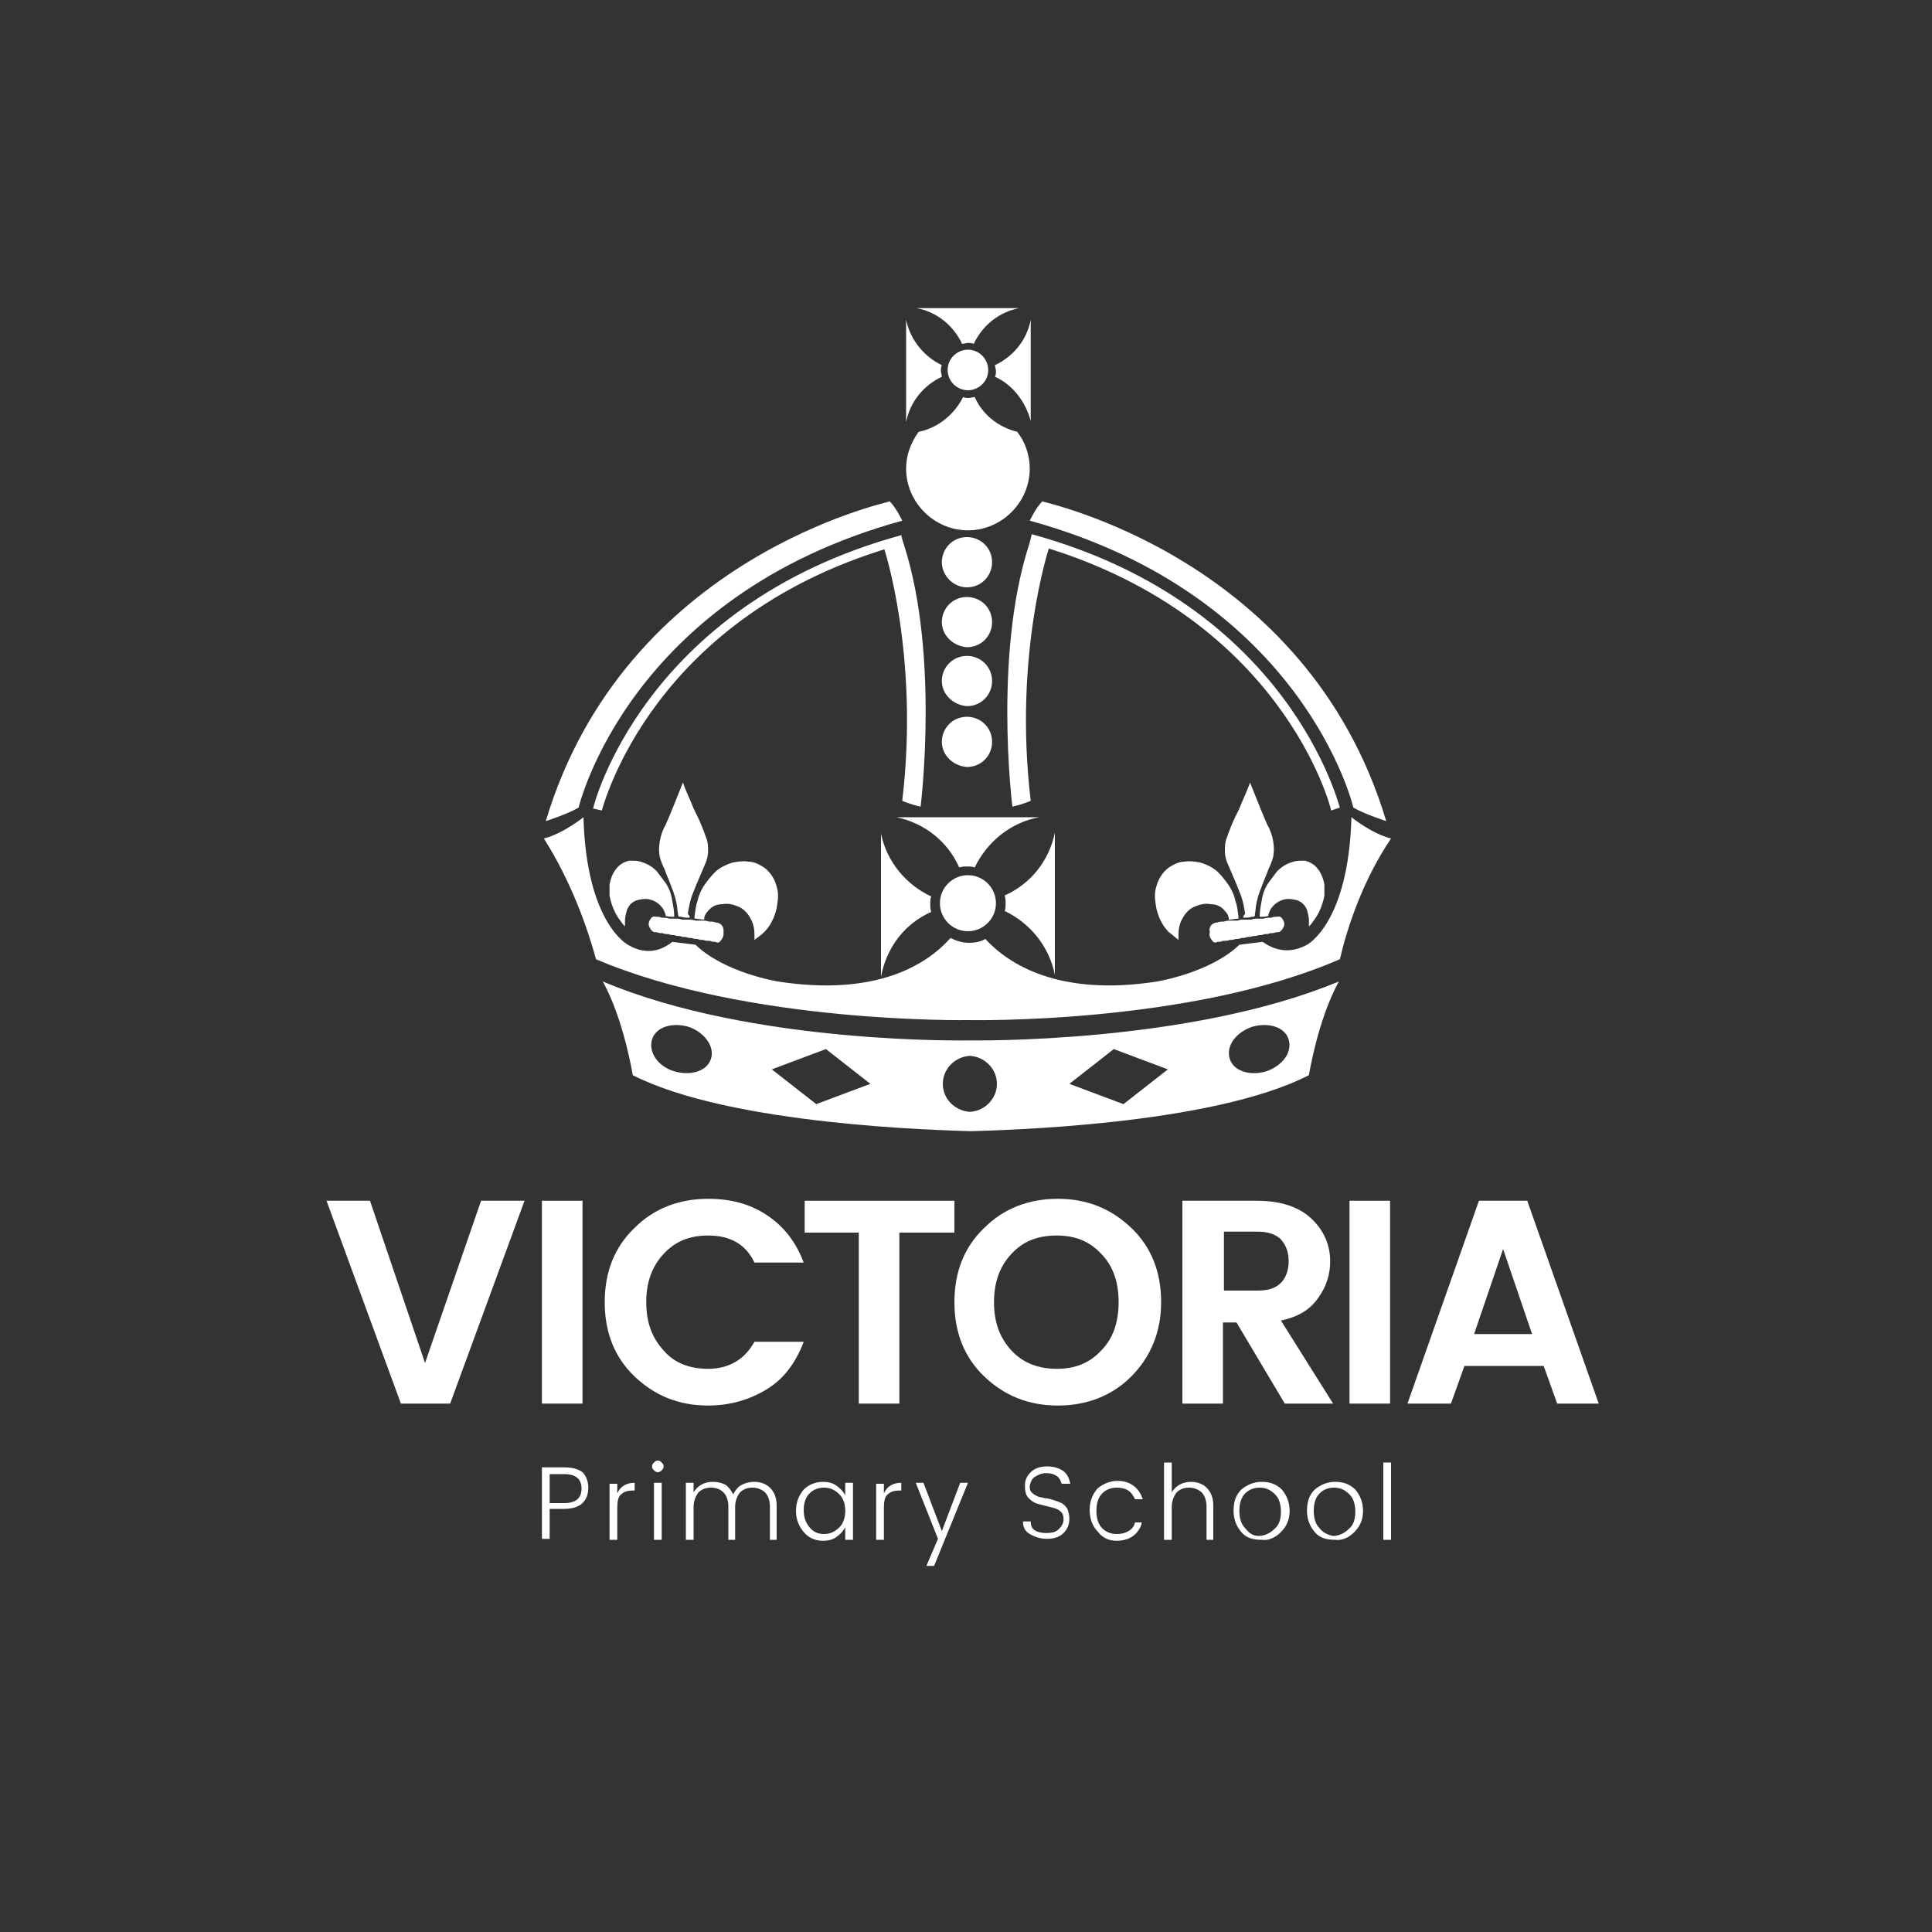
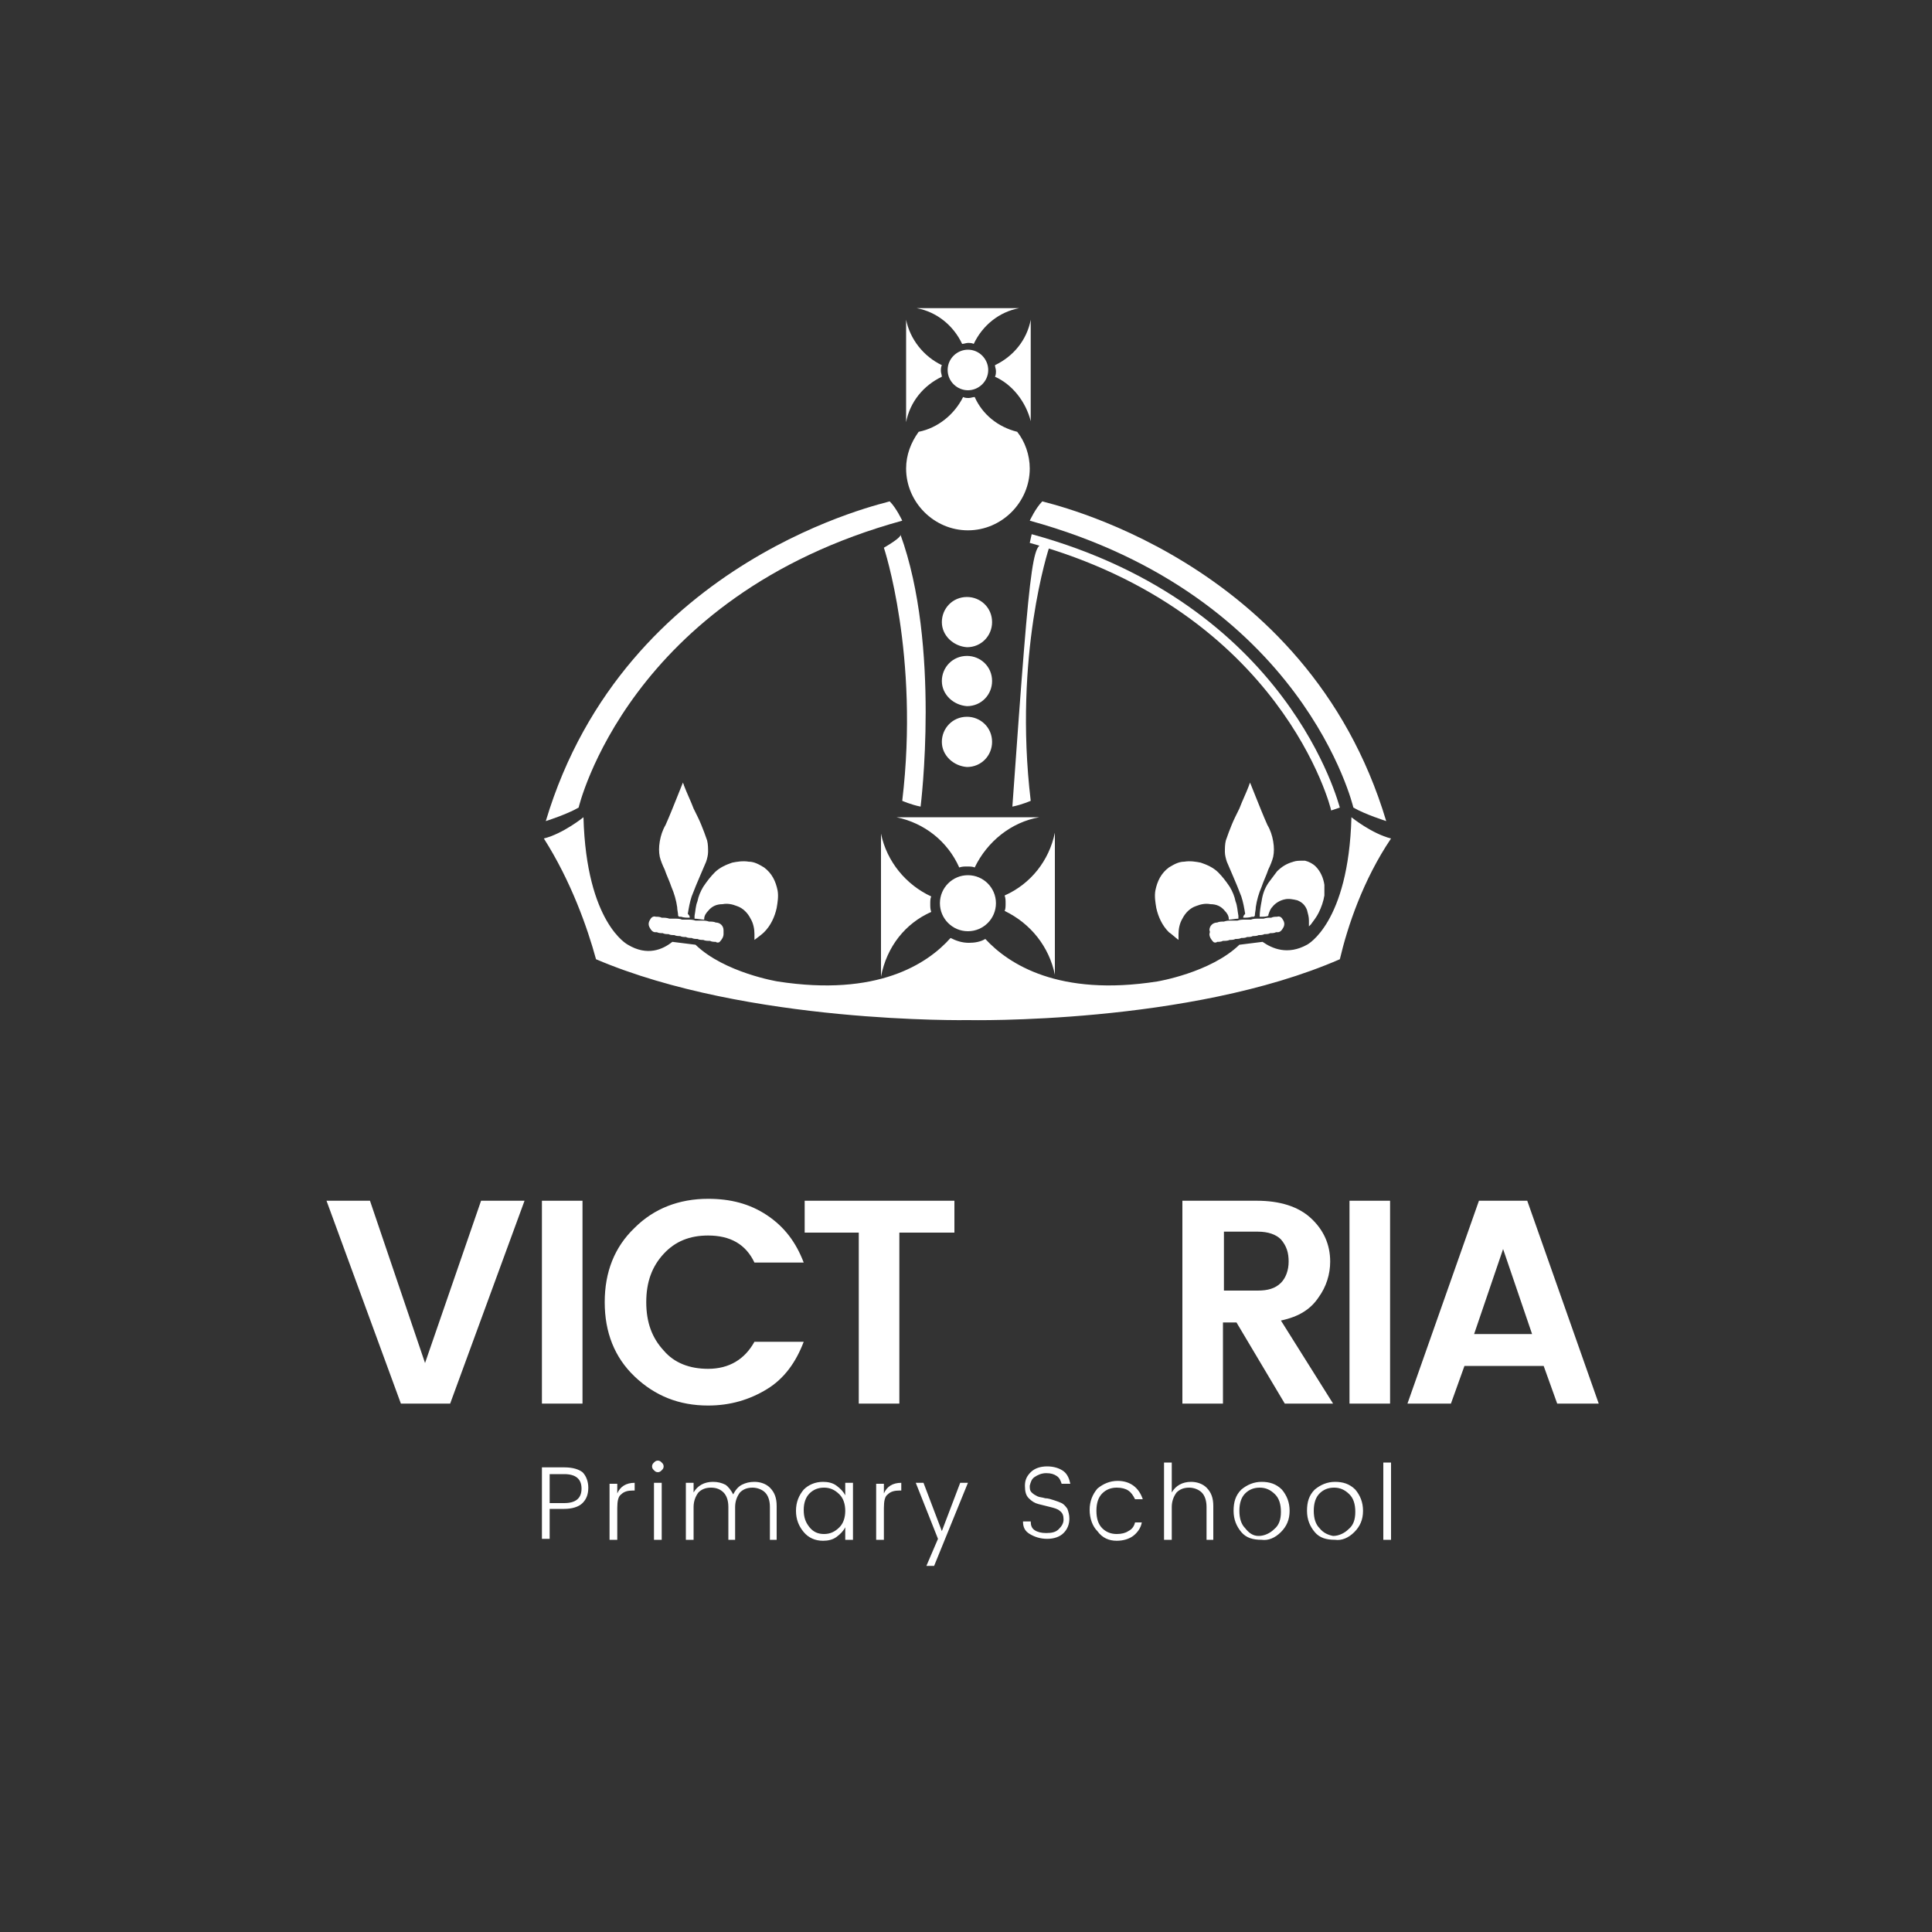
<svg xmlns="http://www.w3.org/2000/svg" xmlns:xlink="http://www.w3.org/1999/xlink" version="1.1" id="Layer_1" x="0px" y="0px" viewBox="0 0 200 200" style="enable-background:new 0 0 200 200;" xml:space="preserve">
  <rect x="0" y="0" width="200" height="200" fill="#333333" stroke="none" />
  <style type="text/css">
	.st0{clip-path:url(#SVGID_00000181048322734987416480000016408445510833427372_);fill:#FFFFFF;}
	.st1{clip-path:url(#SVGID_00000052818115733948459380000002462206355385392822_);fill:#FFFFFF;}
	.st2{clip-path:url(#SVGID_00000051366796949524746900000000834486432016410521_);fill:#FFFFFF;}
	.st3{fill:#FFFFFF;}
	.st4{clip-path:url(#SVGID_00000173126143225568208980000003098037535803480730_);fill:#FFFFFF;}
	.st5{clip-path:url(#SVGID_00000183243902705973734290000008304493155698266550_);fill:#FFFFFF;}
	.st6{clip-path:url(#SVGID_00000129203627194386020680000015680699479610633607_);fill:#FFFFFF;}
	.st7{clip-path:url(#SVGID_00000169525402565528396420000009629108612723999897_);fill:#FFFFFF;}
	.st8{clip-path:url(#SVGID_00000052074607802032141680000003235775866450831248_);fill:#FFFFFF;}
	.st9{clip-path:url(#SVGID_00000018235656823926129080000010114938570208631188_);fill:#FFFFFF;}
	.st10{clip-path:url(#SVGID_00000156580295624584646470000000260903023110640034_);fill:#FFFFFF;}
	.st11{clip-path:url(#SVGID_00000103233421747400252740000014965889211183430820_);fill:#FFFFFF;}
	.st12{clip-path:url(#SVGID_00000027584862238639577290000012692568067219893635_);fill:#FFFFFF;}
	.st13{clip-path:url(#SVGID_00000139266085831924743030000005930184097204906425_);fill:#FFFFFF;}
	.st14{clip-path:url(#SVGID_00000016773214611908855910000001259480547313271992_);fill:#FFFFFF;}
	.st15{clip-path:url(#SVGID_00000055668907828667544140000015223954497610785456_);fill:#FFFFFF;}
	.st16{clip-path:url(#SVGID_00000064345004468855177380000005793129280255507094_);fill:#FFFFFF;}
	.st17{clip-path:url(#SVGID_00000036245879828309402400000013597102373503938208_);fill:#FFFFFF;}
	.st18{clip-path:url(#SVGID_00000072261122836918633730000010208577481137043124_);fill:#FFFFFF;}
	.st19{clip-path:url(#SVGID_00000052826201486131246900000011531721454715190190_);fill:#FFFFFF;}
	.st20{clip-path:url(#SVGID_00000158011591794130683420000017749695471498868361_);fill:#FFFFFF;}
	.st21{clip-path:url(#SVGID_00000071533270830039052330000001521659567660952762_);fill:#FFFFFF;}
	.st22{clip-path:url(#SVGID_00000099630803846554186820000015417477764405726646_);fill:#FFFFFF;}
	.st23{clip-path:url(#SVGID_00000113333783717662173940000018102407073175222947_);fill:#FFFFFF;}
	.st24{clip-path:url(#SVGID_00000051369800346820334800000004131472729223163032_);fill:#FFFFFF;}
	.st25{clip-path:url(#SVGID_00000174589052037684150410000005065412292485118374_);fill:#FFFFFF;}
	.st26{clip-path:url(#SVGID_00000049205913581256962040000009065055008191609004_);fill:#FFFFFF;}
	.st27{clip-path:url(#SVGID_00000054249312757766256150000011568298086557427862_);fill:#FFFFFF;}
</style>
  <g>
    <g>
      <defs>
        <rect id="SVGID_1_" x="-10.5" y="-10.5" width="221" height="221" />
      </defs>
      <clipPath id="SVGID_00000089547053230201683830000001704022821742300308_">
        <use xlink:href="#SVGID_1_" style="overflow:visible;" />
      </clipPath>
    </g>
    <g>
      <defs>
        <rect id="SVGID_00000075884298213516771060000014408184682612450739_" x="-10.5" y="-10.5" width="221" height="221" />
      </defs>
      <clipPath id="SVGID_00000019656751046421639480000013981902740617887371_">
        <use xlink:href="#SVGID_00000075884298213516771060000014408184682612450739_" style="overflow:visible;" />
      </clipPath>
      <path style="clip-path:url(#SVGID_00000019656751046421639480000013981902740617887371_);fill:#FFFFFF;" d="M144,151.4h-0.8v8h0.8    V151.4z M140.2,158.6c0.6-0.6,0.9-1.3,0.9-2.2s-0.3-1.6-0.8-2.2c-0.6-0.6-1.3-0.8-2.1-0.8s-1.5,0.3-2.1,0.8    c-0.6,0.6-0.8,1.3-0.8,2.2s0.3,1.6,0.8,2.2c0.5,0.6,1.2,0.8,2.1,0.8C138.9,159.5,139.6,159.2,140.2,158.6 M136.6,158.2    c-0.4-0.4-0.6-1-0.6-1.8s0.2-1.4,0.6-1.8c0.4-0.4,0.9-0.6,1.5-0.6s1.1,0.2,1.6,0.7c0.4,0.4,0.6,1,0.6,1.8s-0.2,1.4-0.7,1.8    c-0.4,0.4-1,0.7-1.6,0.7C137.5,158.9,137,158.7,136.6,158.2 M132.6,158.6c0.6-0.6,0.9-1.3,0.9-2.2s-0.3-1.6-0.8-2.2    c-0.6-0.6-1.3-0.8-2.1-0.8s-1.5,0.3-2.1,0.8c-0.6,0.6-0.8,1.3-0.8,2.2s0.3,1.6,0.8,2.2c0.5,0.6,1.2,0.8,2.1,0.8    C131.3,159.5,132,159.2,132.6,158.6 M128.9,158.2c-0.4-0.4-0.6-1-0.6-1.8s0.2-1.4,0.6-1.8c0.4-0.4,0.9-0.6,1.5-0.6    s1.1,0.2,1.6,0.7c0.4,0.4,0.6,1,0.6,1.8s-0.2,1.4-0.7,1.8c-0.4,0.4-1,0.7-1.6,0.7S129.3,158.7,128.9,158.2 M120.5,151.4v8h0.8V156    c0-0.6,0.2-1.1,0.5-1.5c0.3-0.3,0.7-0.5,1.3-0.5c0.5,0,1,0.2,1.3,0.5s0.5,0.8,0.5,1.5v3.4h0.7v-3.5c0-0.8-0.2-1.4-0.7-1.9    c-0.4-0.4-1-0.6-1.6-0.6c-0.9,0-1.6,0.4-2,1.1v-3.1H120.5z M115.6,159.5c0.7,0,1.3-0.2,1.7-0.5c0.4-0.3,0.8-0.8,0.9-1.4h-0.7    c-0.1,0.4-0.3,0.7-0.7,0.9c-0.3,0.2-0.7,0.3-1.2,0.3c-0.6,0-1.1-0.2-1.5-0.6c-0.4-0.4-0.6-1-0.6-1.8s0.2-1.4,0.6-1.8    c0.4-0.4,0.9-0.6,1.5-0.6c0.5,0,0.9,0.1,1.2,0.3s0.5,0.5,0.7,0.9h0.8c-0.4-1.2-1.3-1.9-2.6-1.9c-0.8,0-1.5,0.3-2.1,0.8    c-0.5,0.6-0.8,1.3-0.8,2.2s0.3,1.7,0.8,2.2C114.1,159.2,114.8,159.5,115.6,159.5 M107.1,152.9c0.3-0.2,0.7-0.4,1.2-0.4    s0.8,0.1,1.1,0.3c0.3,0.2,0.4,0.5,0.5,0.8h0.9c-0.1-0.5-0.3-1-0.7-1.3c-0.4-0.3-1-0.5-1.7-0.5s-1.3,0.2-1.7,0.6    c-0.4,0.4-0.6,0.8-0.6,1.4c0,0.6,0.1,1,0.4,1.3s0.6,0.5,1,0.6s0.8,0.2,1.2,0.3c0.4,0.1,0.8,0.2,1,0.4c0.3,0.2,0.4,0.5,0.4,0.9    s-0.2,0.7-0.5,1s-0.7,0.4-1.3,0.4c-0.5,0-0.9-0.1-1.2-0.3c-0.3-0.2-0.4-0.5-0.4-0.9h-0.8c0,0.6,0.2,1,0.7,1.3s1.1,0.5,1.8,0.5    c0.7,0,1.3-0.2,1.7-0.6s0.6-0.9,0.6-1.5c0-0.4-0.1-0.7-0.2-1c-0.2-0.3-0.4-0.5-0.6-0.6s-0.5-0.2-0.8-0.3s-0.6-0.2-0.9-0.2    c-0.3-0.1-0.6-0.1-0.8-0.2c-0.2-0.1-0.4-0.2-0.6-0.4s-0.2-0.4-0.2-0.7C106.7,153.4,106.8,153.1,107.1,152.9 M95.9,162.1h0.8    l3.5-8.6h-0.8l-1.9,5l-1.9-5h-0.8l2.3,5.8L95.9,162.1z M90.7,153.5v5.9h0.8v-3.3c0-0.7,0.1-1.2,0.4-1.4c0.3-0.3,0.7-0.4,1.2-0.4    h0.2v-0.8c-0.9,0-1.5,0.4-1.8,1.1v-1h-0.8V153.5z M85.2,159.5c0.5,0,1-0.1,1.4-0.4c0.4-0.3,0.7-0.6,0.9-1v1.3h0.8v-5.9h-0.8v1.3    c-0.2-0.4-0.5-0.7-0.9-1s-0.9-0.4-1.4-0.4c-0.8,0-1.5,0.3-2,0.8c-0.5,0.6-0.8,1.3-0.8,2.2s0.3,1.6,0.8,2.2S84.4,159.5,85.2,159.5     M85.3,158.8c-0.6,0-1.1-0.2-1.5-0.7s-0.6-1-0.6-1.8c0-0.7,0.2-1.3,0.6-1.7s0.9-0.6,1.5-0.6s1.1,0.2,1.6,0.7    c0.4,0.4,0.6,1,0.6,1.7s-0.2,1.3-0.6,1.7C86.4,158.6,85.9,158.8,85.3,158.8 M71,153.5v5.9h0.8V156c0-0.6,0.2-1.1,0.5-1.5    c0.3-0.3,0.7-0.5,1.3-0.5s1,0.2,1.3,0.5s0.5,0.8,0.5,1.5v3.4h0.7V156c0-0.6,0.2-1.1,0.5-1.5c0.3-0.3,0.7-0.5,1.3-0.5    c0.5,0,1,0.2,1.3,0.5s0.5,0.8,0.5,1.5v3.4h0.7v-3.5c0-0.8-0.2-1.4-0.7-1.9c-0.4-0.4-1-0.6-1.6-0.6c-0.5,0-0.9,0.1-1.3,0.3    s-0.7,0.6-0.9,1c-0.2-0.4-0.5-0.8-0.8-1c-0.4-0.2-0.8-0.3-1.3-0.3c-0.9,0-1.6,0.4-2,1.1v-1H71z M68.5,153.5h-0.8v5.9h0.8V153.5z     M68.5,151.4c-0.1-0.1-0.2-0.2-0.4-0.2s-0.3,0.1-0.4,0.2c-0.1,0.1-0.2,0.2-0.2,0.4s0.1,0.3,0.2,0.4c0.1,0.1,0.2,0.2,0.4,0.2    s0.3-0.1,0.4-0.2c0.1-0.1,0.2-0.2,0.2-0.4S68.6,151.5,68.5,151.4 M63.1,153.5v5.9h0.8v-3.3c0-0.7,0.1-1.2,0.4-1.4    c0.3-0.3,0.7-0.4,1.2-0.4h0.2v-0.8c-0.9,0-1.5,0.4-1.8,1.1v-1h-0.8V153.5z M56.9,152.6h1.5c1.2,0,1.8,0.5,1.8,1.5    s-0.6,1.5-1.8,1.5h-1.5V152.6z M58.4,151.9h-2.3v7.4h0.8v-3.1h1.5c0.8,0,1.5-0.2,1.9-0.6c0.4-0.4,0.6-0.9,0.6-1.6    c0-0.6-0.2-1.2-0.6-1.6C59.9,152.1,59.3,151.9,58.4,151.9" />
    </g>
    <g>
      <defs>
-         <rect id="SVGID_00000012462616349634207440000011389763509073220013_" x="-10.5" y="-10.5" width="221" height="221" />
-       </defs>
+         </defs>
      <clipPath id="SVGID_00000145763805562255249040000017237093557223112340_">
        <use xlink:href="#SVGID_00000012462616349634207440000011389763509073220013_" style="overflow:visible;" />
      </clipPath>
      <path style="clip-path:url(#SVGID_00000145763805562255249040000017237093557223112340_);fill:#FFFFFF;" d="M115.8,134.8    c0,2.1-0.6,3.8-1.8,5c-1.2,1.3-2.7,1.9-4.6,1.9s-3.5-0.6-4.7-1.9c-1.2-1.3-1.8-2.9-1.8-5s0.6-3.7,1.8-5c1.2-1.3,2.7-1.9,4.7-1.9    c1.9,0,3.4,0.6,4.6,1.9C115.2,131,115.8,132.7,115.8,134.8 M120.2,134.8c0-3.1-1-5.7-3.1-7.7c-2.1-2-4.6-3-7.6-3s-5.6,1-7.6,3    c-2.1,2-3.1,4.6-3.1,7.7c0,3.1,1,5.7,3.1,7.7s4.6,3,7.6,3s5.6-1,7.6-3C119.1,140.5,120.2,137.9,120.2,134.8" />
    </g>
    <g>
      <defs>
        <rect id="SVGID_00000183942864727308907590000016800677747518177430_" x="-10.5" y="-10.5" width="221" height="221" />
      </defs>
      <clipPath id="SVGID_00000024707406059852496020000010496345157115401614_">
        <use xlink:href="#SVGID_00000183942864727308907590000016800677747518177430_" style="overflow:visible;" />
      </clipPath>
      <path style="clip-path:url(#SVGID_00000024707406059852496020000010496345157115401614_);fill:#FFFFFF;" d="M133.4,130.6    c0,0.9-0.3,1.7-0.8,2.2c-0.6,0.6-1.4,0.8-2.4,0.8h-3.5v-6.1h3.5c1.1,0,1.9,0.3,2.4,0.8C133.2,129,133.4,129.7,133.4,130.6     M136.5,134.3c0.8-1.1,1.2-2.4,1.2-3.7c0-1.8-0.7-3.3-2-4.5s-3.2-1.8-5.6-1.8h-7.7v21h4.2v-8.4h1.4l5,8.4h5l-5.4-8.6    C134.5,136.3,135.7,135.5,136.5,134.3" />
    </g>
  </g>
  <path class="st3" d="M158.6,138.1h-6l3-8.8L158.6,138.1z M165.5,145.3l-7.4-21h-5l-7.4,21h4.5l1.4-3.9h8.2l1.4,3.9H165.5z" />
  <polygon class="st3" points="46.6,145.3 54.3,124.3 49.8,124.3 44,141.1 38.3,124.3 33.8,124.3 41.5,145.3 " />
  <rect x="56.1" y="124.3" class="st3" width="4.2" height="21" />
  <g>
    <g>
      <defs>
        <rect id="SVGID_00000080203734241095740410000004632695265657266563_" x="-10.5" y="-10.5" width="221" height="221" />
      </defs>
      <clipPath id="SVGID_00000106135606060987246630000016123512795262627004_">
        <use xlink:href="#SVGID_00000080203734241095740410000004632695265657266563_" style="overflow:visible;" />
      </clipPath>
      <path style="clip-path:url(#SVGID_00000106135606060987246630000016123512795262627004_);fill:#FFFFFF;" d="M73.3,145.5    c2.3,0,4.3-0.6,6.1-1.7s3-2.8,3.8-4.9h-5.1c-1,1.8-2.6,2.8-4.8,2.8c-1.9,0-3.5-0.6-4.6-1.9c-1.2-1.3-1.8-2.9-1.8-5s0.6-3.7,1.8-5    c1.2-1.3,2.7-1.9,4.6-1.9c2.3,0,3.9,0.9,4.8,2.8h5.1c-0.8-2.1-2-3.7-3.8-4.9s-3.8-1.7-6.1-1.7c-3,0-5.6,1-7.6,3    c-2.1,2-3.1,4.6-3.1,7.7c0,3.1,1,5.7,3.1,7.7S70.3,145.5,73.3,145.5" />
    </g>
  </g>
  <polygon class="st3" points="88.9,127.6 88.9,145.3 93.1,145.3 93.1,127.6 98.8,127.6 98.8,124.3 83.3,124.3 83.3,127.6 " />
  <rect x="139.7" y="124.3" class="st3" width="4.2" height="21" />
  <g>
    <g>
      <defs>
        <rect id="SVGID_00000047048098012799466240000009922830795858617011_" x="-10.5" y="-10.5" width="221" height="221" />
      </defs>
      <clipPath id="SVGID_00000033360632357754982480000014482555451007487133_">
        <use xlink:href="#SVGID_00000047048098012799466240000009922830795858617011_" style="overflow:visible;" />
      </clipPath>
      <path style="clip-path:url(#SVGID_00000033360632357754982480000014482555451007487133_);fill:#FFFFFF;" d="M137.1,91.9    c0-0.1,0-0.2,0-0.3c-0.1-0.7-0.4-1.4-0.9-1.9c-0.3-0.3-0.7-0.5-1.1-0.6c-0.1,0-0.2,0-0.3,0c-0.3,0-0.6,0-0.9,0.1    c-0.7,0.2-1.2,0.5-1.7,1c-0.3,0.4-0.6,0.8-0.9,1.2c-0.4,0.6-0.6,1.2-0.7,1.9c-0.1,0.5-0.2,1.1-0.2,1.6l0,0c0.1,0,0.1,0,0.2,0    c0.2,0,0.5,0,0.7-0.1c0,0,0,0,0-0.1c0.1-0.3,0.2-0.6,0.4-0.8c0.3-0.4,0.8-0.7,1.3-0.8c0.4-0.1,0.9,0,1.3,0.1c0.5,0.2,0.8,0.5,1,1    c0.1,0.4,0.2,0.7,0.2,1.1c0,0.2,0,0.3,0,0.5c0,0,0,0,0,0.1c0.1-0.1,0.1-0.1,0.2-0.2c0.3-0.4,0.6-0.8,0.8-1.2    c0.3-0.6,0.5-1.2,0.6-1.8c0-0.2,0-0.3,0-0.5v-0.1L137.1,91.9L137.1,91.9z" />
    </g>
    <g>
      <defs>
        <rect id="SVGID_00000129925860053883011180000006204846813424450693_" x="-10.5" y="-10.5" width="221" height="221" />
      </defs>
      <clipPath id="SVGID_00000023985215623977834650000010218778703701741748_">
        <use xlink:href="#SVGID_00000129925860053883011180000006204846813424450693_" style="overflow:visible;" />
      </clipPath>
      <path style="clip-path:url(#SVGID_00000023985215623977834650000010218778703701741748_);fill:#FFFFFF;" d="M128.7,95    C128.8,95,128.8,95,128.7,95c0.3,0,0.6,0,0.9-0.1c0.1,0,0.1,0,0.2,0c0,0,0,0,0.1-0.1c0-0.3,0.1-0.6,0.1-0.9    c0.1-0.7,0.3-1.4,0.6-2.1c0.2-0.6,0.5-1.2,0.7-1.8c0.2-0.4,0.4-0.9,0.5-1.3c0.1-0.5,0.1-1,0-1.6s-0.3-1.2-0.6-1.7    c-0.4-0.9-0.8-1.9-1.2-2.9c-0.2-0.5-0.4-1-0.6-1.5l0,0c0,0.1-0.1,0.2-0.1,0.3c-0.3,0.8-0.7,1.6-1,2.4c-0.3,0.6-0.6,1.2-0.8,1.7    s-0.4,1-0.6,1.6c-0.1,0.4-0.1,0.8-0.1,1.2c0,0.3,0.1,0.7,0.2,1c0.2,0.5,0.4,0.9,0.6,1.4c0.3,0.7,0.6,1.4,0.9,2.2    c0.2,0.6,0.3,1.2,0.4,1.8C128.7,94.8,128.7,94.9,128.7,95" />
    </g>
    <g>
      <defs>
        <rect id="SVGID_00000165215767516462975450000011931361770564261778_" x="-10.5" y="-10.5" width="221" height="221" />
      </defs>
      <clipPath id="SVGID_00000016767457590521372860000001132400837004375701_">
        <use xlink:href="#SVGID_00000165215767516462975450000011931361770564261778_" style="overflow:visible;" />
      </clipPath>
      <path style="clip-path:url(#SVGID_00000016767457590521372860000001132400837004375701_);fill:#FFFFFF;" d="M122,97.3    c0-0.2,0-0.4,0-0.6c0-0.5,0.1-1.1,0.4-1.6c0.3-0.6,0.8-1.1,1.4-1.3c0.5-0.2,1-0.3,1.5-0.2c0.6,0,1.1,0.2,1.5,0.7    c0.2,0.2,0.4,0.5,0.4,0.8c0,0,0,0,0,0.1c0.3,0,0.7-0.1,1-0.1c0-0.1,0-0.2,0-0.3c-0.1-0.5-0.1-1-0.3-1.5c-0.1-0.5-0.3-1-0.6-1.5    c-0.4-0.6-0.8-1.1-1.2-1.5c-0.5-0.5-1.2-0.8-1.8-1c-0.5-0.1-1.1-0.2-1.7-0.1c-0.6,0-1.1,0.3-1.6,0.6c-0.8,0.6-1.2,1.4-1.4,2.4    c-0.1,0.6,0,1.2,0.1,1.8c0.2,0.9,0.6,1.8,1.3,2.5C121.3,96.7,121.6,97,122,97.3C122,97.2,122,97.3,122,97.3" />
    </g>
    <g>
      <defs>
        <rect id="SVGID_00000133506602076262659030000012070370785697068462_" x="-10.5" y="-10.5" width="221" height="221" />
      </defs>
      <clipPath id="SVGID_00000134947170000261460110000001457026905201310390_">
        <use xlink:href="#SVGID_00000133506602076262659030000012070370785697068462_" style="overflow:visible;" />
      </clipPath>
      <path style="clip-path:url(#SVGID_00000134947170000261460110000001457026905201310390_);fill:#FFFFFF;" d="M125.2,96.7    c0,0.3,0.2,0.6,0.4,0.8c0.1,0.1,0.3,0.1,0.4,0c0.2,0,0.4,0,0.6-0.1c0.2,0,0.5,0,0.7-0.1c0.2,0,0.4,0,0.6-0.1c0.2,0,0.4,0,0.6-0.1    c0.2,0,0.4,0,0.6-0.1c0.2,0,0.4,0,0.6-0.1c0.2,0,0.4,0,0.6-0.1c0.2,0,0.4,0,0.6-0.1c0.2,0,0.4,0,0.6-0.1c0.2,0,0.4,0,0.6-0.1    c0.1,0,0.1,0,0.2,0c0.2,0,0.4-0.2,0.5-0.4c0.2-0.3,0.2-0.6,0-0.9c-0.1-0.2-0.3-0.4-0.6-0.3c-0.2,0-0.4,0-0.6,0.1    c-0.3,0-0.5,0-0.8,0.1c-0.2,0-0.4,0-0.6,0c-0.2,0-0.5,0-0.7,0.1c-0.2,0-0.4,0-0.6,0c-0.3,0-0.5,0-0.8,0.1c-0.2,0-0.4,0-0.6,0    c-0.3,0-0.5,0-0.8,0.1c-0.2,0-0.5,0-0.7,0.1c-0.4,0-0.8,0.3-0.8,0.8C125.3,96.5,125.2,96.6,125.2,96.7" />
    </g>
    <g>
      <defs>
        <rect id="SVGID_00000105403327578781364180000007216100112711382160_" x="-10.5" y="-10.5" width="221" height="221" />
      </defs>
      <clipPath id="SVGID_00000183233317804145428740000010879423405339006612_">
        <use xlink:href="#SVGID_00000105403327578781364180000007216100112711382160_" style="overflow:visible;" />
      </clipPath>
      <path style="clip-path:url(#SVGID_00000183233317804145428740000010879423405339006612_);fill:#FFFFFF;" d="M56.5,85    c0,0,2.2-0.7,3.4-1.4c0,0,5.1-21.9,33.5-29.7c0,0-0.6-1.3-1.3-2C92.1,52,64.7,57.6,56.5,85" />
    </g>
    <g>
      <defs>
        <rect id="SVGID_00000112596411481316724260000011035916035468701359_" x="-10.5" y="-10.5" width="221" height="221" />
      </defs>
      <clipPath id="SVGID_00000158745381986287038720000015343585277958633385_">
        <use xlink:href="#SVGID_00000112596411481316724260000011035916035468701359_" style="overflow:visible;" />
      </clipPath>
      <path style="clip-path:url(#SVGID_00000158745381986287038720000015343585277958633385_);fill:#FFFFFF;" d="M144,86.8    c-2-0.5-4.1-2.2-4.1-2.2c-0.3,11-4.6,13.2-4.6,13.2c-2,1.1-3.6,0.4-4.6-0.3c-0.8,0.1-1.6,0.2-2.4,0.3c-3,2.9-8.5,3.8-8.5,3.8    c-10.2,1.6-15.4-1.8-17.8-4.4c-0.5,0.3-1.1,0.4-1.7,0.4c-0.7,0-1.3-0.2-1.9-0.5c-2.4,2.7-7.6,6.1-17.9,4.5c0,0-5.5-0.9-8.5-3.8    c-0.8-0.1-1.6-0.2-2.4-0.3c-1,0.8-2.6,1.5-4.6,0.3c0,0-4.3-2.2-4.6-13.2c0,0-2.1,1.7-4.1,2.2c2.8,4.4,4.5,9.2,5.4,12.5    c15.7,6.7,38.5,6.3,38.5,6.3s22.9,0.5,38.5-6.3C139.5,95.9,141.1,91.1,144,86.8 M109.2,100.9V86.2c-0.6,2.9-2.5,5.3-5.2,6.5    c0.1,0.3,0.1,0.5,0.1,0.8s0,0.6-0.1,0.8C106.7,95.6,108.6,98,109.2,100.9 M107.6,84.6H92.8c2.9,0.6,5.3,2.5,6.5,5.2    c0.3-0.1,0.5-0.1,0.8-0.1s0.6,0,0.8,0.1C102.2,87.1,104.7,85.1,107.6,84.6 M96.4,94.4c-0.1-0.3-0.1-0.5-0.1-0.8s0-0.6,0.1-0.8    c-2.6-1.2-4.6-3.6-5.2-6.5v14.8C91.8,98,93.7,95.6,96.4,94.4" />
    </g>
    <g>
      <defs>
        <rect id="SVGID_00000178168562474185001890000013456492423293549444_" x="-10.5" y="-10.5" width="221" height="221" />
      </defs>
      <clipPath id="SVGID_00000088114014648388404300000005723379808722295959_">
        <use xlink:href="#SVGID_00000178168562474185001890000013456492423293549444_" style="overflow:visible;" />
      </clipPath>
      <path style="clip-path:url(#SVGID_00000088114014648388404300000005723379808722295959_);fill:#FFFFFF;" d="M100.2,96.4    c1.6,0,2.9-1.3,2.9-2.9s-1.3-2.9-2.9-2.9s-2.9,1.3-2.9,2.9S98.6,96.4,100.2,96.4" />
    </g>
    <g>
      <defs>
        <rect id="SVGID_00000088835719595138719760000014245160108129127871_" x="-10.5" y="-10.5" width="221" height="221" />
      </defs>
      <clipPath id="SVGID_00000000905087572942609500000014800472377888644488_">
        <use xlink:href="#SVGID_00000088835719595138719760000014245160108129127871_" style="overflow:visible;" />
      </clipPath>
      <path style="clip-path:url(#SVGID_00000000905087572942609500000014800472377888644488_);fill:#FFFFFF;" d="M91.5,56.7    c0,0,3.7,11.1,1.9,26.2c0,0,0.9,0.4,1.9,0.6c0,0,2.1-16.7-2.1-28.2C93.3,55.4,93.2,55.7,91.5,56.7" />
    </g>
    <g>
      <defs>
        <rect id="SVGID_00000099642005917751553910000012831193972425498774_" x="-10.5" y="-10.5" width="221" height="221" />
      </defs>
      <clipPath id="SVGID_00000075121156338479255630000001518383820135774378_">
        <use xlink:href="#SVGID_00000099642005917751553910000012831193972425498774_" style="overflow:visible;" />
      </clipPath>
      <path style="clip-path:url(#SVGID_00000075121156338479255630000001518383820135774378_);fill:#FFFFFF;" d="M97.5,76.8    c0-1.4,1.1-2.6,2.6-2.6c1.4,0,2.6,1.1,2.6,2.6c0,1.4-1.1,2.6-2.6,2.6C98.7,79.3,97.5,78.2,97.5,76.8" />
    </g>
    <g>
      <defs>
        <rect id="SVGID_00000175321811989930018930000013435309995046569631_" x="-10.5" y="-10.5" width="221" height="221" />
      </defs>
      <clipPath id="SVGID_00000145762403326755555680000008161966165576610476_">
        <use xlink:href="#SVGID_00000175321811989930018930000013435309995046569631_" style="overflow:visible;" />
      </clipPath>
      <path style="clip-path:url(#SVGID_00000145762403326755555680000008161966165576610476_);fill:#FFFFFF;" d="M97.5,70.5    c0-1.4,1.1-2.6,2.6-2.6c1.4,0,2.6,1.1,2.6,2.6c0,1.4-1.1,2.6-2.6,2.6C98.7,73,97.5,71.9,97.5,70.5" />
    </g>
    <g>
      <defs>
        <rect id="SVGID_00000153704717077547893790000011199553661412490918_" x="-10.5" y="-10.5" width="221" height="221" />
      </defs>
      <clipPath id="SVGID_00000121269973540290126160000003262354706727218598_">
        <use xlink:href="#SVGID_00000153704717077547893790000011199553661412490918_" style="overflow:visible;" />
      </clipPath>
      <path style="clip-path:url(#SVGID_00000121269973540290126160000003262354706727218598_);fill:#FFFFFF;" d="M97.5,64.4    c0-1.4,1.1-2.6,2.6-2.6c1.4,0,2.6,1.1,2.6,2.6c0,1.4-1.1,2.6-2.6,2.6C98.7,66.9,97.5,65.8,97.5,64.4" />
    </g>
    <g>
      <defs>
-         <rect id="SVGID_00000134934744525591000400000002612187909101729432_" x="-10.5" y="-10.5" width="221" height="221" />
-       </defs>
+         </defs>
      <clipPath id="SVGID_00000165947417981388132380000006604197770044597160_">
        <use xlink:href="#SVGID_00000134934744525591000400000002612187909101729432_" style="overflow:visible;" />
      </clipPath>
      <path style="clip-path:url(#SVGID_00000165947417981388132380000006604197770044597160_);fill:#FFFFFF;" d="M97.5,58.2    c0-1.4,1.1-2.6,2.6-2.6c1.4,0,2.6,1.1,2.6,2.6c0,1.4-1.1,2.6-2.6,2.6C98.7,60.8,97.5,59.6,97.5,58.2" />
    </g>
    <g>
      <defs>
        <rect id="SVGID_00000029760443115550272320000000662362693246093725_" x="-10.5" y="-10.5" width="221" height="221" />
      </defs>
      <clipPath id="SVGID_00000014606180481555191240000012678701784919780240_">
        <use xlink:href="#SVGID_00000029760443115550272320000000662362693246093725_" style="overflow:visible;" />
      </clipPath>
      <path style="clip-path:url(#SVGID_00000014606180481555191240000012678701784919780240_);fill:#FFFFFF;" d="M143.5,85    c0,0-2.2-0.7-3.4-1.4c0,0-5.1-21.9-33.5-29.7c0,0,0.6-1.3,1.3-2C107.9,52,135.3,57.6,143.5,85" />
    </g>
    <g>
      <defs>
-         <rect id="SVGID_00000129181612329555408870000007207996217729012107_" x="-10.5" y="-10.5" width="221" height="221" />
-       </defs>
+         </defs>
      <clipPath id="SVGID_00000116214559558311798390000011902252997544600455_">
        <use xlink:href="#SVGID_00000129181612329555408870000007207996217729012107_" style="overflow:visible;" />
      </clipPath>
      <path style="clip-path:url(#SVGID_00000116214559558311798390000011902252997544600455_);fill:#FFFFFF;" d="M63.1,91.9    c0-0.1,0-0.2,0-0.3c0.1-0.7,0.4-1.4,0.9-1.9c0.3-0.3,0.7-0.5,1.1-0.6c0.1,0,0.2,0,0.3,0c0.3,0,0.6,0,0.9,0.1    c0.7,0.2,1.2,0.5,1.7,1c0.3,0.4,0.6,0.8,0.9,1.2c0.4,0.6,0.6,1.2,0.7,1.9c0.1,0.5,0.2,1.1,0.2,1.6l0,0c-0.1,0-0.1,0-0.2,0    c-0.2,0-0.5,0-0.7-0.1c0,0,0,0,0-0.1c-0.1-0.3-0.2-0.6-0.4-0.8c-0.3-0.4-0.8-0.7-1.3-0.8c-0.4-0.1-0.9,0-1.3,0.1    c-0.5,0.2-0.8,0.5-1,1c-0.1,0.4-0.2,0.7-0.2,1.1c0,0.2,0,0.3,0,0.5c0,0,0,0,0,0.1c-0.1-0.1-0.1-0.1-0.2-0.2    c-0.3-0.4-0.6-0.8-0.8-1.2c-0.3-0.6-0.5-1.2-0.6-1.8c0-0.2,0-0.3,0-0.5v-0.1V91.9z" />
    </g>
    <g>
      <defs>
        <rect id="SVGID_00000176030097008257290330000002522724484863021236_" x="-10.5" y="-10.5" width="221" height="221" />
      </defs>
      <clipPath id="SVGID_00000045614115445578841680000012541468942724865453_">
        <use xlink:href="#SVGID_00000176030097008257290330000002522724484863021236_" style="overflow:visible;" />
      </clipPath>
      <path style="clip-path:url(#SVGID_00000045614115445578841680000012541468942724865453_);fill:#FFFFFF;" d="M71.4,95L71.4,95    c-0.3,0-0.6,0-0.9-0.1c-0.1,0-0.1,0-0.2,0c0,0,0,0-0.1-0.1c0-0.3-0.1-0.6-0.1-0.9c-0.1-0.7-0.3-1.4-0.6-2.1    c-0.2-0.6-0.5-1.2-0.7-1.8c-0.2-0.4-0.4-0.9-0.5-1.3c-0.1-0.5-0.1-1,0-1.6s0.3-1.2,0.6-1.7c0.4-0.9,0.8-1.9,1.2-2.9    c0.2-0.5,0.4-1,0.6-1.5l0,0c0,0.1,0.1,0.2,0.1,0.3c0.3,0.8,0.7,1.6,1,2.4c0.3,0.6,0.6,1.2,0.8,1.7c0.2,0.5,0.4,1,0.6,1.6    c0.1,0.4,0.1,0.8,0.1,1.2c0,0.3-0.1,0.7-0.2,1c-0.2,0.5-0.4,0.9-0.6,1.4c-0.3,0.7-0.6,1.4-0.9,2.2c-0.2,0.6-0.3,1.2-0.4,1.8    C71.4,94.8,71.4,94.9,71.4,95" />
    </g>
    <g>
      <defs>
        <rect id="SVGID_00000049901625017568383690000013514280701148156602_" x="-10.5" y="-10.5" width="221" height="221" />
      </defs>
      <clipPath id="SVGID_00000074405573733371985040000011773957621004613527_">
        <use xlink:href="#SVGID_00000049901625017568383690000013514280701148156602_" style="overflow:visible;" />
      </clipPath>
      <path style="clip-path:url(#SVGID_00000074405573733371985040000011773957621004613527_);fill:#FFFFFF;" d="M78.1,97.3    c0-0.2,0-0.4,0-0.6c0-0.5-0.1-1.1-0.4-1.6c-0.3-0.6-0.8-1.1-1.4-1.3c-0.5-0.2-1-0.3-1.5-0.2c-0.6,0-1.1,0.2-1.5,0.7    c-0.2,0.2-0.4,0.5-0.4,0.8c0,0,0,0,0,0.1c-0.3,0-0.7-0.1-1-0.1c0-0.1,0-0.2,0-0.3c0.1-0.5,0.1-1,0.3-1.5c0.1-0.5,0.3-1,0.6-1.5    c0.4-0.6,0.8-1.1,1.2-1.5c0.5-0.5,1.2-0.8,1.8-1c0.5-0.1,1.1-0.2,1.7-0.1c0.6,0,1.1,0.3,1.6,0.6c0.8,0.6,1.2,1.4,1.4,2.4    c0.1,0.6,0,1.2-0.1,1.8c-0.2,0.9-0.6,1.8-1.3,2.5C78.9,96.7,78.5,97,78.1,97.3C78.2,97.2,78.1,97.3,78.1,97.3" />
    </g>
    <g>
      <defs>
        <rect id="SVGID_00000094616469282063737660000015647207611680572596_" x="-10.5" y="-10.5" width="221" height="221" />
      </defs>
      <clipPath id="SVGID_00000155855774970731293320000017229696211006087351_">
        <use xlink:href="#SVGID_00000094616469282063737660000015647207611680572596_" style="overflow:visible;" />
      </clipPath>
      <path style="clip-path:url(#SVGID_00000155855774970731293320000017229696211006087351_);fill:#FFFFFF;" d="M74.9,96.7    c0,0.3-0.2,0.6-0.4,0.8c-0.1,0.1-0.3,0.1-0.4,0c-0.2,0-0.4,0-0.6-0.1c-0.2,0-0.5,0-0.7-0.1c-0.2,0-0.4,0-0.6-0.1    c-0.2,0-0.4,0-0.6-0.1c-0.2,0-0.4,0-0.6-0.1c-0.2,0-0.4,0-0.6-0.1c-0.2,0-0.4,0-0.6-0.1c-0.2,0-0.4,0-0.6-0.1    c-0.2,0-0.4,0-0.6-0.1c-0.2,0-0.4,0-0.6-0.1c-0.1,0-0.1,0-0.2,0c-0.2,0-0.4-0.2-0.5-0.4c-0.2-0.3-0.2-0.6,0-0.9    c0.1-0.2,0.3-0.4,0.6-0.3c0.2,0,0.4,0,0.6,0.1c0.3,0,0.5,0,0.8,0.1c0.2,0,0.4,0,0.6,0s0.5,0,0.7,0.1c0.2,0,0.4,0,0.6,0    c0.3,0,0.5,0,0.8,0.1c0.2,0,0.4,0,0.6,0c0.3,0,0.5,0,0.8,0.1c0.2,0,0.5,0,0.7,0.1c0.4,0,0.8,0.3,0.8,0.8    C74.9,96.5,74.9,96.6,74.9,96.7" />
    </g>
    <g>
      <defs>
        <rect id="SVGID_00000040577052387713313970000012295665353369470884_" x="-10.5" y="-10.5" width="221" height="221" />
      </defs>
      <clipPath id="SVGID_00000113340394539616219710000008880806301524854674_">
        <use xlink:href="#SVGID_00000040577052387713313970000012295665353369470884_" style="overflow:visible;" />
      </clipPath>
-       <path style="clip-path:url(#SVGID_00000113340394539616219710000008880806301524854674_);fill:#FFFFFF;" d="M138.6,101.6    c-15.6,6.5-38.1,6.1-38.1,6.1s-22.5,0.5-38.1-6.1c2.2,4,3.1,9.7,3.1,9.7c10.2,5.2,32,5.7,35,5.8c3.1-0.1,24.9-0.6,35-5.8    C135.5,111.3,136.4,105.6,138.6,101.6 M73.6,109.6c-0.4,1.3-2.1,1.8-3.8,1.3c-1.7-0.5-2.7-2-2.3-3.3c0.4-1.3,2.1-1.8,3.8-1.3    C73,106.9,74,108.4,73.6,109.6 M90.1,112.2l-5.6,2.1l-4.6-3.6l5.6-2.1L90.1,112.2z M103.2,112.2c0,1.5-1.2,2.8-2.8,2.9    c-1.5-0.1-2.8-1.3-2.8-2.9c0-1.5,1.2-2.8,2.8-2.9C102,109.4,103.2,110.7,103.2,112.2 M120.9,110.7l-4.6,3.6l-5.6-2.1l4.6-3.6    L120.9,110.7z M131.1,110.9c-1.7,0.5-3.4,0-3.8-1.3c-0.4-1.3,0.6-2.7,2.3-3.3c1.7-0.5,3.4,0,3.8,1.3    C133.8,108.9,132.8,110.3,131.1,110.9" />
    </g>
    <g>
      <defs>
        <rect id="SVGID_00000034776801966475435480000015803509535473084826_" x="-10.5" y="-10.5" width="221" height="221" />
      </defs>
      <clipPath id="SVGID_00000129895188721950642210000017401422965721580721_">
        <use xlink:href="#SVGID_00000034776801966475435480000015803509535473084826_" style="overflow:visible;" />
      </clipPath>
-       <path style="clip-path:url(#SVGID_00000129895188721950642210000017401422965721580721_);fill:#FFFFFF;" d="M62.3,83.9l-0.9-0.2    c0-0.2,5.2-21,31.9-28.3l0.2,0.9C67.4,63.4,62.4,83.7,62.3,83.9" />
    </g>
    <g>
      <defs>
        <rect id="SVGID_00000160173366793528937180000016322814971289722016_" x="-10.5" y="-10.5" width="221" height="221" />
      </defs>
      <clipPath id="SVGID_00000011750711451707709120000007610392135703517629_">
        <use xlink:href="#SVGID_00000160173366793528937180000016322814971289722016_" style="overflow:visible;" />
      </clipPath>
-       <path style="clip-path:url(#SVGID_00000011750711451707709120000007610392135703517629_);fill:#FFFFFF;" d="M108.6,56.7    c0,0-3.7,11.1-1.9,26.2c0,0-0.9,0.4-1.9,0.6c0,0-2.1-16.7,2.1-28.2C106.8,55.4,106.9,55.7,108.6,56.7" />
+       <path style="clip-path:url(#SVGID_00000011750711451707709120000007610392135703517629_);fill:#FFFFFF;" d="M108.6,56.7    c0,0-3.7,11.1-1.9,26.2c0,0-0.9,0.4-1.9,0.6C106.8,55.4,106.9,55.7,108.6,56.7" />
    </g>
    <g>
      <defs>
        <rect id="SVGID_00000098210754374732951690000000694642462321101494_" x="-10.5" y="-10.5" width="221" height="221" />
      </defs>
      <clipPath id="SVGID_00000026857088196473937800000000438621003120655271_">
        <use xlink:href="#SVGID_00000098210754374732951690000000694642462321101494_" style="overflow:visible;" />
      </clipPath>
      <path style="clip-path:url(#SVGID_00000026857088196473937800000000438621003120655271_);fill:#FFFFFF;" d="M137.8,83.9    c0-0.2-5.1-20.5-31.2-27.7l0.2-0.9c26.7,7.3,31.8,28.1,31.9,28.3L137.8,83.9z" />
    </g>
    <g>
      <defs>
        <rect id="SVGID_00000179605400883360279820000016300417176195493505_" x="-10.5" y="-10.5" width="221" height="221" />
      </defs>
      <clipPath id="SVGID_00000107577957190632966550000000855306385472757642_">
        <use xlink:href="#SVGID_00000179605400883360279820000016300417176195493505_" style="overflow:visible;" />
      </clipPath>
      <path style="clip-path:url(#SVGID_00000107577957190632966550000000855306385472757642_);fill:#FFFFFF;" d="M100.2,40.4    c1.1,0,2.1-0.9,2.1-2.1c0-1.1-0.9-2.1-2.1-2.1c-1.1,0-2.1,0.9-2.1,2.1S99.1,40.4,100.2,40.4" />
    </g>
    <g>
      <defs>
        <rect id="SVGID_00000168107043548727878580000005784241604808981391_" x="-10.5" y="-10.5" width="221" height="221" />
      </defs>
      <clipPath id="SVGID_00000150102785454909280630000003977220974180274317_">
        <use xlink:href="#SVGID_00000168107043548727878580000005784241604808981391_" style="overflow:visible;" />
      </clipPath>
      <path style="clip-path:url(#SVGID_00000150102785454909280630000003977220974180274317_);fill:#FFFFFF;" d="M95.1,44.7    c-0.8,1.1-1.3,2.4-1.3,3.8c0,3.5,2.9,6.4,6.4,6.4s6.4-2.9,6.4-6.4c0-1.4-0.5-2.8-1.3-3.8l0,0l0,0c-2-0.5-3.6-1.8-4.4-3.6    c-0.2,0-0.4,0.1-0.6,0.1s-0.4,0-0.6-0.1C98.8,42.9,97.1,44.3,95.1,44.7L95.1,44.7 M93.8,33.1v10.6c0.4-2.1,1.8-3.8,3.7-4.7    c0-0.2-0.1-0.4-0.1-0.6c0-0.2,0-0.4,0.1-0.6C95.6,36.9,94.2,35.1,93.8,33.1 M105.5,31.9H94.9c2.1,0.4,3.8,1.8,4.7,3.7    c0.2,0,0.4-0.1,0.6-0.1s0.4,0,0.6,0.1C101.7,33.7,103.4,32.3,105.5,31.9 M106.7,43.6V33.1c-0.4,2.1-1.8,3.8-3.7,4.7    c0,0.2,0.1,0.4,0.1,0.6c0,0.2,0,0.4-0.1,0.6C104.8,39.8,106.2,41.6,106.7,43.6" />
    </g>
  </g>
</svg>